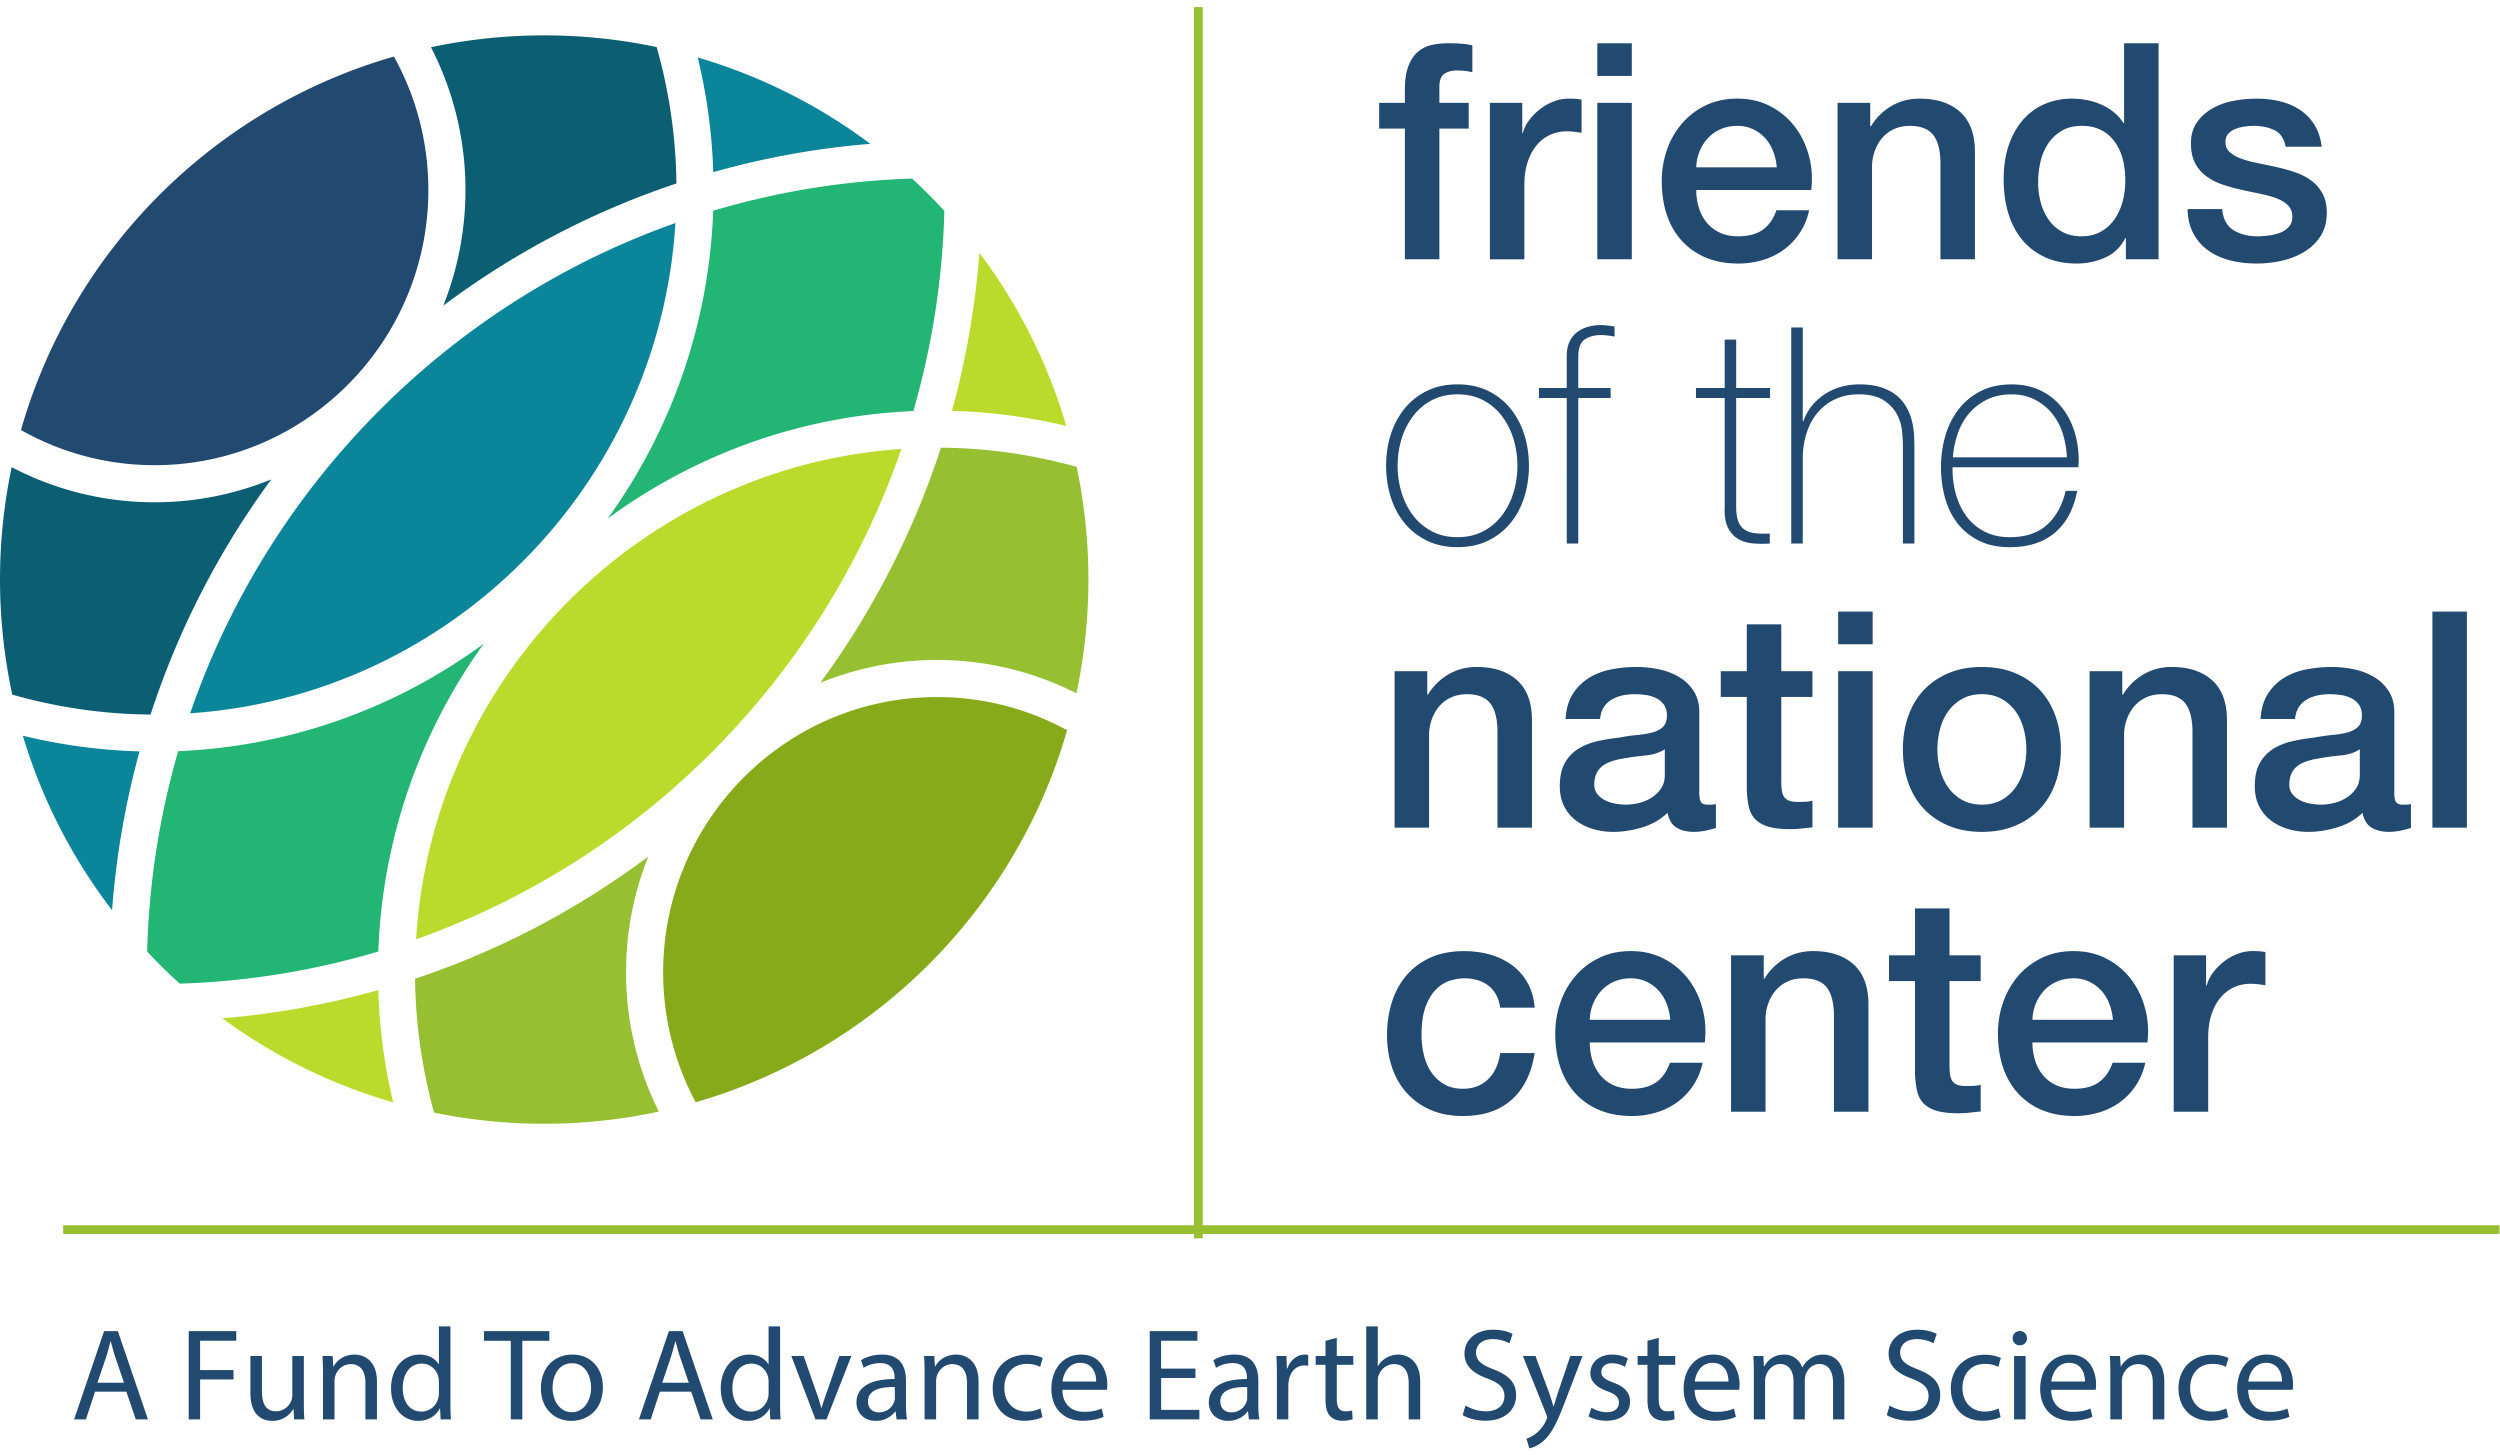
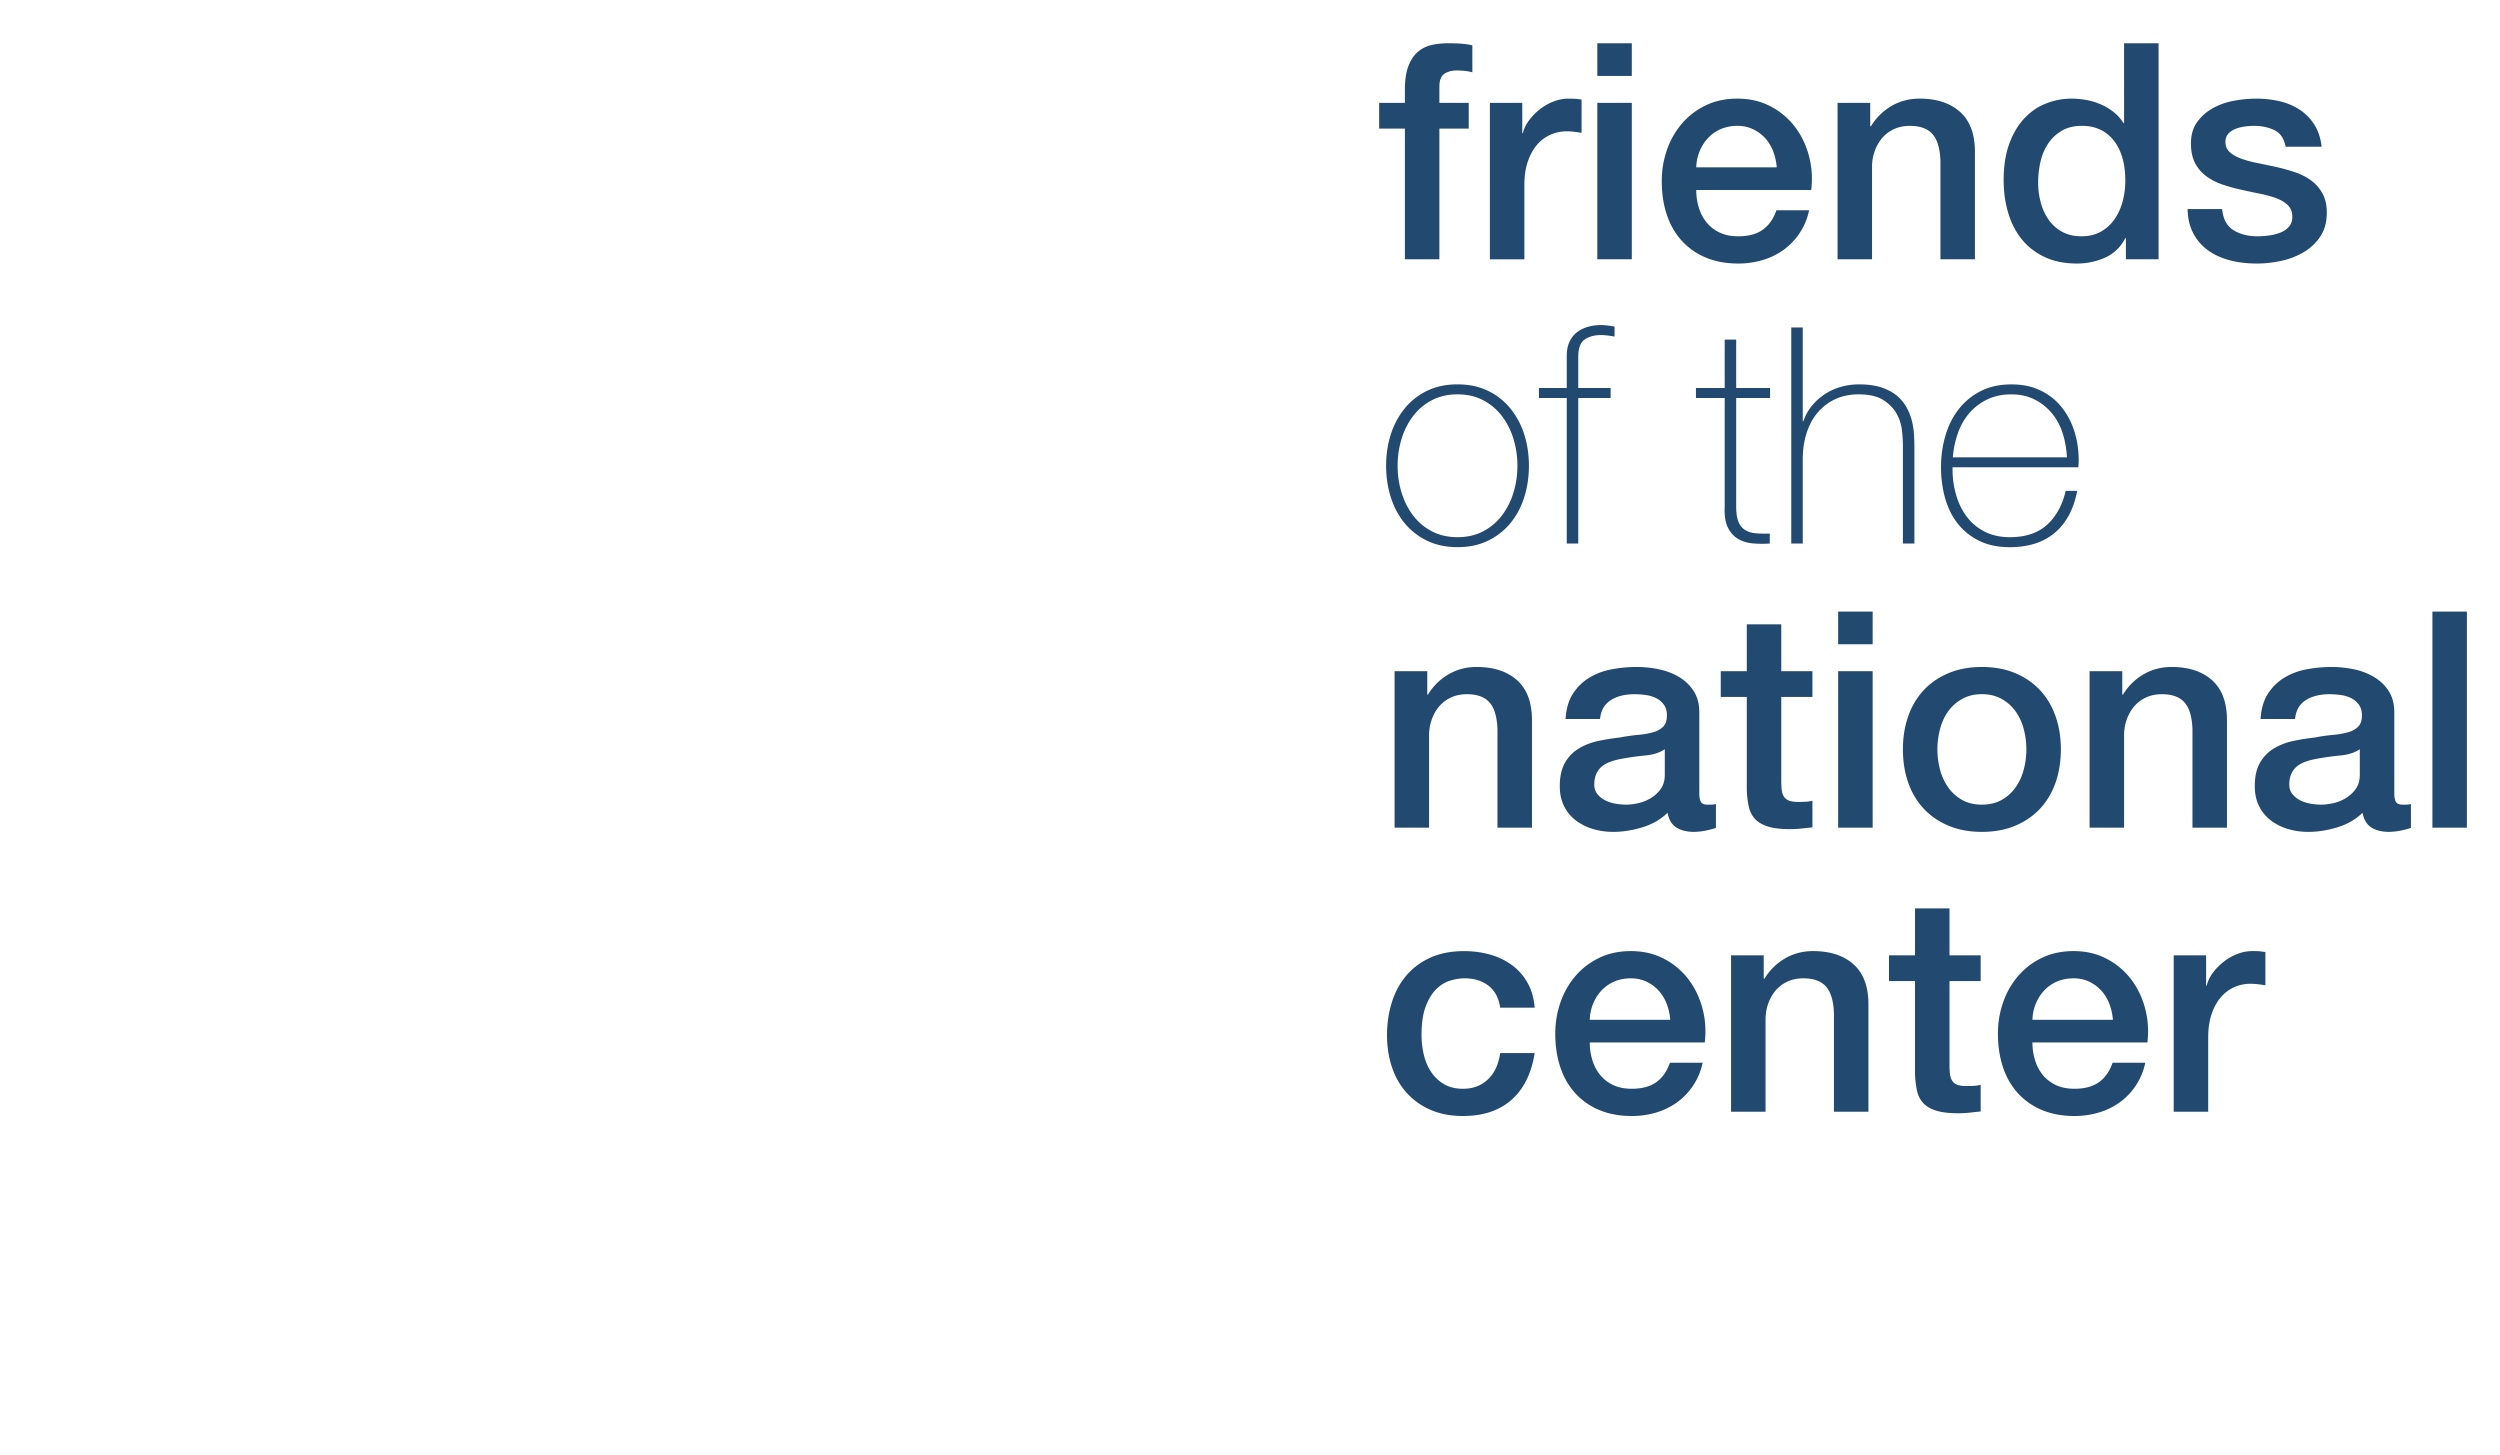
<svg xmlns="http://www.w3.org/2000/svg" xmlns:xlink="http://www.w3.org/1999/xlink" width="286.293" height="166.614" xml:space="preserve">
  <defs>
    <path id="a" d="M0 0h286.293v166.614H0z" />
  </defs>
  <clipPath id="b">
    <use xlink:href="#a" overflow="visible" />
  </clipPath>
  <g clip-path="url(#b)" fill="#224970">
    <path d="M157.938 11.78h2.945v-1.49c0-1.132.139-2.05.416-2.755.277-.705.646-1.248 1.108-1.628.462-.381.988-.635 1.577-.762s1.207-.191 1.854-.191c1.271 0 2.194.082 2.772.243V8.28a5.646 5.646 0 0 0-.814-.156 8.646 8.646 0 0 0-1.022-.052c-.531 0-.987.127-1.368.381-.382.254-.572.75-.572 1.49v1.836h3.361v2.945h-3.361v14.969h-3.95V14.725h-2.945V11.78zM170.619 11.78h3.707v3.465h.069c.115-.485.341-.958.676-1.42a6.575 6.575 0 0 1 1.213-1.265 6.134 6.134 0 0 1 1.577-.918 4.735 4.735 0 0 1 1.767-.346c.462 0 .779.012.953.035l.537.069v3.812a19.704 19.704 0 0 0-.849-.121 7.073 7.073 0 0 0-.85-.052c-.67 0-1.299.133-1.889.398a4.327 4.327 0 0 0-1.541 1.178c-.439.52-.786 1.161-1.04 1.923s-.381 1.641-.381 2.633v8.524h-3.95V11.78zM182.919 4.954h3.95v3.742h-3.95V4.954zm0 6.826h3.95v17.914h-3.95V11.78zM194.25 21.759c0 .693.098 1.363.294 2.01a4.94 4.94 0 0 0 .884 1.698c.393.485.889.873 1.49 1.161.601.289 1.316.433 2.148.433 1.154 0 2.084-.248 2.789-.745.704-.497 1.23-1.241 1.576-2.235h3.742a7.443 7.443 0 0 1-2.91 4.522 7.93 7.93 0 0 1-2.408 1.178 9.684 9.684 0 0 1-2.789.398c-1.409 0-2.657-.231-3.742-.693a7.735 7.735 0 0 1-2.755-1.94c-.751-.832-1.316-1.824-1.698-2.98-.381-1.155-.571-2.425-.571-3.812 0-1.27.202-2.477.606-3.621a9.245 9.245 0 0 1 1.732-3.015 8.288 8.288 0 0 1 2.72-2.062c1.062-.508 2.264-.762 3.604-.762 1.409 0 2.674.294 3.794.883a8.332 8.332 0 0 1 2.79 2.339c.739.97 1.275 2.085 1.611 3.344.334 1.259.421 2.559.26 3.898H194.25zm9.217-2.599a6.45 6.45 0 0 0-.398-1.802 4.815 4.815 0 0 0-.901-1.507 4.485 4.485 0 0 0-1.386-1.04 4.091 4.091 0 0 0-1.819-.398c-.692 0-1.322.122-1.888.364a4.33 4.33 0 0 0-1.456 1.005c-.404.428-.728.93-.97 1.507a5.23 5.23 0 0 0-.398 1.871h9.216zM210.432 11.78h3.742v2.633l.069.069a6.639 6.639 0 0 1 2.356-2.339c.97-.566 2.044-.849 3.222-.849 1.964 0 3.512.508 4.644 1.524 1.132 1.017 1.698 2.542 1.698 4.574v12.301h-3.95v-11.26c-.047-1.409-.347-2.431-.901-3.066s-1.421-.953-2.599-.953c-.67 0-1.271.122-1.802.364a3.927 3.927 0 0 0-1.352 1.005c-.369.428-.658.93-.866 1.507a5.38 5.38 0 0 0-.312 1.836v10.568h-3.95V11.78zM247.194 29.694h-3.742v-2.425h-.069c-.531 1.039-1.305 1.784-2.321 2.235a7.876 7.876 0 0 1-3.223.675c-1.409 0-2.639-.248-3.689-.745-1.052-.497-1.924-1.172-2.616-2.027-.693-.854-1.213-1.865-1.56-3.032-.347-1.166-.52-2.419-.52-3.759 0-1.617.219-3.015.658-4.193.438-1.178 1.022-2.148 1.75-2.911s1.559-1.322 2.495-1.681a7.96 7.96 0 0 1 2.858-.537c.554 0 1.12.052 1.697.156s1.132.271 1.663.502 1.022.525 1.473.883c.451.358.826.78 1.127 1.265h.069V4.954h3.949v24.74zm-13.79-8.767c0 .763.098 1.513.294 2.252a6.16 6.16 0 0 0 .901 1.975c.403.578.918 1.04 1.542 1.386.623.347 1.362.52 2.218.52.877 0 1.634-.185 2.27-.555a4.703 4.703 0 0 0 1.559-1.455c.404-.601.705-1.276.901-2.027s.294-1.519.294-2.304c0-1.987-.444-3.535-1.334-4.644-.889-1.108-2.096-1.663-3.62-1.663-.925 0-1.704.191-2.339.572a4.801 4.801 0 0 0-1.56 1.49 6.185 6.185 0 0 0-.866 2.079 10.8 10.8 0 0 0-.26 2.374zM254.471 23.942c.115 1.155.555 1.964 1.317 2.426.762.462 1.674.693 2.737.693.369 0 .791-.029 1.265-.087a5.464 5.464 0 0 0 1.334-.329 2.49 2.49 0 0 0 1.021-.71c.266-.312.387-.722.364-1.23-.023-.508-.208-.923-.555-1.247-.346-.323-.791-.583-1.334-.78-.543-.196-1.16-.364-1.854-.502s-1.397-.289-2.113-.451c-.74-.161-1.45-.357-2.131-.589a6.809 6.809 0 0 1-1.837-.936 4.322 4.322 0 0 1-1.3-1.507c-.323-.612-.484-1.369-.484-2.27 0-.97.236-1.785.71-2.443s1.074-1.189 1.802-1.594a7.86 7.86 0 0 1 2.426-.849 14.297 14.297 0 0 1 2.547-.242c.924 0 1.807.098 2.65.294a7.2 7.2 0 0 1 2.287.953 5.6 5.6 0 0 1 1.697 1.715c.451.705.733 1.554.85 2.547h-4.124c-.185-.947-.618-1.582-1.299-1.906-.682-.323-1.461-.485-2.339-.485-.277 0-.606.023-.987.069-.382.047-.74.133-1.074.26a2.267 2.267 0 0 0-.85.555c-.23.243-.346.56-.346.953 0 .485.167.878.502 1.178.335.3.773.549 1.316.745s1.161.364 1.854.502c.692.139 1.408.289 2.148.45.715.162 1.42.358 2.113.589s1.311.543 1.854.936c.543.393.981.889 1.316 1.49.335.601.503 1.34.503 2.218 0 1.062-.242 1.963-.728 2.703s-1.115 1.34-1.889 1.802a8.603 8.603 0 0 1-2.581 1.005c-.947.208-1.883.312-2.807.312-1.133 0-2.178-.127-3.136-.381-.959-.254-1.791-.641-2.495-1.161a5.598 5.598 0 0 1-1.663-1.94c-.404-.774-.618-1.692-.642-2.755h3.955z" />
  </g>
  <g fill="#224970">
    <path d="M158.734 53.338c0-1.27.179-2.465.537-3.586a9.013 9.013 0 0 1 1.577-2.963 7.49 7.49 0 0 1 2.563-2.027c1.017-.497 2.184-.745 3.5-.745s2.483.249 3.5.745a7.49 7.49 0 0 1 2.563 2.027 9.013 9.013 0 0 1 1.577 2.963c.357 1.121.537 2.316.537 3.586 0 1.271-.18 2.472-.537 3.604-.358 1.132-.884 2.12-1.577 2.962a7.587 7.587 0 0 1-2.563 2.01c-1.017.497-2.184.745-3.5.745s-2.483-.249-3.5-.745-1.871-1.167-2.563-2.01c-.693-.843-1.219-1.831-1.577-2.962s-.537-2.333-.537-3.604zm1.318 0c0 1.063.149 2.085.45 3.067.3.982.739 1.854 1.316 2.616.577.763 1.294 1.369 2.148 1.819s1.837.676 2.945.676 2.091-.225 2.945-.676 1.57-1.057 2.148-1.819a8.316 8.316 0 0 0 1.316-2.616c.3-.982.45-2.004.45-3.067 0-1.062-.15-2.084-.45-3.066a8.348 8.348 0 0 0-1.316-2.616 6.42 6.42 0 0 0-2.148-1.819c-.854-.451-1.837-.676-2.945-.676s-2.091.225-2.945.676a6.41 6.41 0 0 0-2.148 1.819 8.316 8.316 0 0 0-1.316 2.616c-.301.982-.45 2.004-.45 3.066zM176.232 45.577v-1.144h3.188V40.76c0-.624.104-1.161.312-1.611.208-.45.49-.814.849-1.091.357-.277.773-.485 1.247-.624s.976-.208 1.508-.208c.393 0 .912.058 1.559.173v1.144c-.646-.115-1.166-.173-1.559-.173-.74 0-1.357.168-1.854.502-.496.335-.744 1-.744 1.993v3.569h3.707v1.144h-3.707v16.667h-1.317V45.577h-3.189zM202.705 45.577h-3.881v12.439c0 .716.081 1.282.242 1.698.162.416.41.733.745.953.335.22.739.353 1.213.398.474.047 1.022.058 1.646.035v1.144c-.671.046-1.323.04-1.958-.017-.636-.058-1.195-.231-1.681-.52-.485-.289-.872-.722-1.161-1.299-.289-.577-.41-1.374-.363-2.391v-12.44h-3.292v-1.144h3.292V38.89h1.316v5.544h3.881v1.143zM206.446 37.503v10.742h.069c.23-.67.56-1.265.987-1.785a6.58 6.58 0 0 1 3.344-2.166 7.65 7.65 0 0 1 2.045-.277c1.039 0 1.923.127 2.65.381.728.254 1.322.589 1.784 1.005a4.86 4.86 0 0 1 1.092 1.403 6.49 6.49 0 0 1 .572 1.577c.115.532.185 1.045.207 1.542.023.497.035.93.035 1.299v11.019h-1.316V50.982c0-.438-.035-.993-.104-1.663s-.271-1.311-.606-1.923c-.335-.612-.843-1.137-1.524-1.577-.682-.438-1.623-.658-2.824-.658-1.017 0-1.917.185-2.702.555a5.853 5.853 0 0 0-2.01 1.542c-.555.659-.977 1.444-1.265 2.356-.289.913-.434 1.912-.434 2.997v9.633h-1.316v-24.74h1.316zM223.599 53.512v.208c0 1.04.139 2.033.417 2.98.277.947.688 1.779 1.233 2.495a5.857 5.857 0 0 0 2.049 1.698c.822.416 1.778.624 2.866.624 1.784 0 3.197-.468 4.239-1.403s1.76-2.235 2.154-3.898h1.316c-.393 2.079-1.242 3.673-2.547 4.782-1.305 1.109-3.031 1.664-5.18 1.664-1.317 0-2.467-.237-3.448-.71s-1.802-1.12-2.46-1.94c-.658-.82-1.149-1.79-1.473-2.911-.323-1.12-.485-2.327-.485-3.621 0-1.247.168-2.443.503-3.586.335-1.144.837-2.148 1.507-3.015s1.508-1.56 2.513-2.079 2.188-.78 3.552-.78c1.247 0 2.35.231 3.309.693.958.462 1.762 1.091 2.408 1.888s1.138 1.721 1.473 2.772c.335 1.051.503 2.178.503 3.378 0 .116-.007.249-.018.398-.012.15-.018.272-.018.364h-14.413zm13.097-1.144a10.702 10.702 0 0 0-.486-2.754 6.83 6.83 0 0 0-1.233-2.287 6.155 6.155 0 0 0-1.98-1.576c-.776-.393-1.662-.589-2.658-.589-1.065 0-2.003.203-2.813.606a6.35 6.35 0 0 0-2.05 1.594 7.094 7.094 0 0 0-1.285 2.304 10.779 10.779 0 0 0-.557 2.703h13.062z" />
  </g>
  <g fill="#224970">
    <path d="M159.705 76.866h3.742v2.633l.069.069a6.639 6.639 0 0 1 2.356-2.339c.97-.566 2.044-.849 3.222-.849 1.964 0 3.512.508 4.644 1.524 1.132 1.017 1.698 2.542 1.698 4.574V94.78h-3.95V83.519c-.047-1.409-.347-2.431-.901-3.066s-1.421-.953-2.599-.953c-.67 0-1.271.122-1.802.364a3.927 3.927 0 0 0-1.352 1.005c-.369.428-.658.93-.866 1.507a5.38 5.38 0 0 0-.312 1.836V94.78h-3.95V76.866zM194.597 90.795c0 .484.063.831.191 1.039.126.208.375.312.744.312h.416c.161 0 .347-.022.555-.069v2.737a12.163 12.163 0 0 1-1.213.312 7.528 7.528 0 0 1-1.282.139c-.809 0-1.479-.162-2.01-.485s-.878-.889-1.039-1.698c-.786.763-1.75 1.317-2.894 1.664-1.144.346-2.247.52-3.309.52-.81 0-1.583-.11-2.322-.329a6.08 6.08 0 0 1-1.957-.971 4.65 4.65 0 0 1-1.352-1.628c-.335-.659-.503-1.427-.503-2.305 0-1.108.202-2.01.606-2.703a4.502 4.502 0 0 1 1.594-1.628 7.184 7.184 0 0 1 2.218-.849c.82-.174 1.646-.307 2.478-.399a20.466 20.466 0 0 1 2.045-.294 9.594 9.594 0 0 0 1.715-.295c.496-.138.889-.352 1.178-.641.289-.289.434-.722.434-1.299 0-.508-.121-.924-.364-1.248a2.444 2.444 0 0 0-.9-.745 3.882 3.882 0 0 0-1.195-.346 9.546 9.546 0 0 0-1.248-.087c-1.108 0-2.021.231-2.737.693-.716.462-1.12 1.178-1.213 2.148h-3.949c.069-1.155.346-2.114.831-2.876s1.103-1.374 1.854-1.836a7.592 7.592 0 0 1 2.547-.97 15.145 15.145 0 0 1 2.911-.277c.877 0 1.743.092 2.599.277a7.392 7.392 0 0 1 2.304.901c.682.416 1.23.953 1.646 1.611s.623 1.461.623 2.408v9.217zm-3.95-4.99c-.602.394-1.341.63-2.218.711a29.7 29.7 0 0 0-2.634.363c-.416.069-.82.168-1.213.295s-.739.3-1.039.52c-.301.22-.537.509-.711.866-.173.358-.26.792-.26 1.3 0 .438.127.809.382 1.108.254.301.56.537.918.71.357.174.75.295 1.178.364s.814.104 1.161.104c.438 0 .912-.057 1.421-.173.508-.115.987-.312 1.438-.589s.826-.629 1.126-1.057.451-.953.451-1.577v-2.945zM197.058 76.866h2.979v-5.371h3.95v5.371h3.569v2.945h-3.569v9.563c0 .416.018.774.052 1.074.035.3.115.555.243.762.126.208.317.364.571.468.254.104.601.156 1.04.156.277 0 .554-.005.831-.018.277-.011.555-.052.832-.121v3.05c-.439.046-.866.092-1.282.138-.416.047-.844.069-1.282.069-1.039 0-1.877-.098-2.512-.294-.636-.196-1.133-.485-1.49-.866-.358-.382-.601-.86-.728-1.438a10.886 10.886 0 0 1-.226-1.975V79.811h-2.979v-2.945zM210.501 70.04h3.95v3.742h-3.95V70.04zm0 6.826h3.95V94.78h-3.95V76.866zM226.96 95.265c-1.433 0-2.709-.237-3.829-.711-1.12-.473-2.067-1.126-2.841-1.957-.774-.832-1.363-1.825-1.768-2.98-.404-1.154-.606-2.425-.606-3.812 0-1.362.202-2.621.606-3.776s.993-2.148 1.768-2.98c.773-.832 1.721-1.484 2.841-1.958 1.12-.473 2.396-.71 3.829-.71 1.432 0 2.708.237 3.829.71 1.12.474 2.066 1.126 2.841 1.958.773.832 1.363 1.825 1.768 2.98.403 1.155.606 2.414.606 3.776 0 1.387-.203 2.657-.606 3.812-.404 1.155-.994 2.148-1.768 2.98-.774.831-1.721 1.484-2.841 1.957-1.121.474-2.397.711-3.829.711zm0-3.119c.878 0 1.64-.185 2.287-.554a4.81 4.81 0 0 0 1.594-1.456c.416-.6.722-1.275.918-2.026a9.089 9.089 0 0 0 0-4.592 6.112 6.112 0 0 0-.918-2.027 4.9 4.9 0 0 0-1.594-1.438c-.647-.37-1.409-.555-2.287-.555s-1.641.185-2.287.555-1.178.849-1.594 1.438c-.416.589-.722 1.265-.918 2.027s-.295 1.525-.295 2.287c0 .786.099 1.554.295 2.305s.502 1.427.918 2.026c.416.602.947 1.087 1.594 1.456s1.409.554 2.287.554zM239.295 76.866h3.742v2.633l.069.069a6.639 6.639 0 0 1 2.356-2.339c.97-.566 2.044-.849 3.222-.849 1.964 0 3.512.508 4.644 1.524 1.132 1.017 1.698 2.542 1.698 4.574V94.78h-3.95V83.519c-.047-1.409-.347-2.431-.901-3.066s-1.421-.953-2.599-.953c-.67 0-1.271.122-1.802.364a3.927 3.927 0 0 0-1.352 1.005c-.369.428-.658.93-.866 1.507a5.38 5.38 0 0 0-.312 1.836V94.78h-3.95V76.866zM274.187 90.795c0 .484.063.831.191 1.039.126.208.375.312.744.312h.416c.161 0 .347-.022.555-.069v2.737a12.163 12.163 0 0 1-1.213.312 7.528 7.528 0 0 1-1.282.139c-.809 0-1.479-.162-2.01-.485s-.878-.889-1.039-1.698c-.786.763-1.75 1.317-2.894 1.664-1.144.346-2.247.52-3.309.52-.81 0-1.583-.11-2.322-.329a6.08 6.08 0 0 1-1.957-.971 4.65 4.65 0 0 1-1.352-1.628c-.335-.659-.503-1.427-.503-2.305 0-1.108.202-2.01.606-2.703a4.502 4.502 0 0 1 1.594-1.628 7.184 7.184 0 0 1 2.218-.849c.82-.174 1.646-.307 2.478-.399a20.466 20.466 0 0 1 2.045-.294 9.594 9.594 0 0 0 1.715-.295c.496-.138.889-.352 1.178-.641.289-.289.434-.722.434-1.299 0-.508-.121-.924-.364-1.248a2.444 2.444 0 0 0-.9-.745 3.882 3.882 0 0 0-1.195-.346 9.546 9.546 0 0 0-1.248-.087c-1.108 0-2.021.231-2.737.693-.716.462-1.12 1.178-1.213 2.148h-3.949c.069-1.155.346-2.114.831-2.876s1.103-1.374 1.854-1.836a7.592 7.592 0 0 1 2.547-.97 15.145 15.145 0 0 1 2.911-.277c.877 0 1.743.092 2.599.277a7.392 7.392 0 0 1 2.304.901c.682.416 1.23.953 1.646 1.611s.623 1.461.623 2.408v9.217zm-3.95-4.99c-.602.394-1.341.63-2.218.711a29.7 29.7 0 0 0-2.634.363c-.416.069-.82.168-1.213.295s-.739.3-1.039.52c-.301.22-.537.509-.711.866-.173.358-.26.792-.26 1.3 0 .438.127.809.382 1.108.254.301.56.537.918.71.357.174.75.295 1.178.364s.814.104 1.161.104c.438 0 .912-.057 1.421-.173.508-.115.987-.312 1.438-.589s.826-.629 1.126-1.057.451-.953.451-1.577v-2.945zM278.553 70.04h3.95v24.74h-3.95V70.04z" />
  </g>
  <g fill="#224970">
    <path d="M171.798 115.396c-.162-1.108-.606-1.945-1.334-2.512-.728-.565-1.646-.849-2.755-.849-.508 0-1.051.086-1.628.26-.578.173-1.109.497-1.595.97-.484.474-.89 1.132-1.212 1.976-.324.843-.485 1.946-.485 3.309 0 .739.086 1.479.26 2.218.173.739.45 1.397.831 1.975a4.493 4.493 0 0 0 1.473 1.403c.601.358 1.328.537 2.184.537 1.154 0 2.107-.357 2.858-1.074.75-.715 1.218-1.72 1.403-3.014h3.95c-.37 2.333-1.254 4.117-2.65 5.353-1.398 1.236-3.252 1.854-5.562 1.854-1.409 0-2.651-.237-3.726-.711a7.906 7.906 0 0 1-2.72-1.94c-.739-.819-1.299-1.796-1.681-2.928-.381-1.131-.571-2.356-.571-3.673 0-1.339.185-2.599.555-3.776.369-1.179.923-2.2 1.663-3.066.738-.867 1.657-1.548 2.754-2.045 1.098-.496 2.386-.745 3.864-.745 1.039 0 2.026.134 2.962.398a7.848 7.848 0 0 1 2.495 1.195 6.371 6.371 0 0 1 1.784 2.01c.462.81.739 1.768.832 2.876h-3.949zM182.055 119.381c0 .692.098 1.363.294 2.01s.491 1.213.884 1.697c.393.485.889.872 1.49 1.161.601.289 1.316.433 2.148.433 1.154 0 2.084-.248 2.789-.744.704-.497 1.23-1.242 1.576-2.235h3.742a7.435 7.435 0 0 1-2.91 4.522 7.932 7.932 0 0 1-2.408 1.179 9.718 9.718 0 0 1-2.789.398c-1.409 0-2.657-.231-3.742-.693a7.722 7.722 0 0 1-2.755-1.94c-.751-.831-1.316-1.824-1.698-2.979-.381-1.155-.571-2.426-.571-3.812 0-1.271.202-2.478.606-3.621a9.245 9.245 0 0 1 1.732-3.015c.75-.866 1.657-1.554 2.72-2.062s2.264-.763 3.604-.763c1.409 0 2.674.295 3.794.884a8.332 8.332 0 0 1 2.79 2.339c.739.971 1.275 2.085 1.611 3.344.334 1.26.421 2.559.26 3.898h-13.167zm9.216-2.598a6.443 6.443 0 0 0-.398-1.802 4.831 4.831 0 0 0-.901-1.508c-.381-.427-.843-.773-1.386-1.039s-1.149-.398-1.819-.398c-.692 0-1.322.121-1.888.363a4.33 4.33 0 0 0-1.456 1.005 4.981 4.981 0 0 0-.97 1.508 5.221 5.221 0 0 0-.398 1.871h9.216zM198.236 109.402h3.742v2.634l.069.069a6.63 6.63 0 0 1 2.356-2.339c.97-.566 2.044-.85 3.222-.85 1.964 0 3.512.509 4.644 1.524 1.132 1.018 1.698 2.542 1.698 4.574v12.301h-3.95v-11.262c-.047-1.408-.347-2.431-.901-3.066-.555-.635-1.421-.952-2.599-.952-.67 0-1.271.121-1.802.363a3.927 3.927 0 0 0-1.352 1.005c-.369.428-.658.931-.866 1.508s-.312 1.189-.312 1.836v10.568h-3.95v-17.913zM216.323 109.402h2.979v-5.371h3.95v5.371h3.569v2.945h-3.569v9.563c0 .416.018.774.052 1.074.035.3.115.555.243.762.126.208.317.364.571.468.254.104.601.156 1.04.156.277 0 .554-.005.831-.018.277-.011.555-.052.832-.121v3.05c-.439.046-.866.092-1.282.138-.416.047-.844.069-1.282.069-1.039 0-1.877-.098-2.512-.294-.636-.196-1.133-.485-1.49-.866-.358-.382-.601-.86-.728-1.438a10.886 10.886 0 0 1-.226-1.975v-10.568h-2.979v-2.945zM232.747 119.381c0 .692.098 1.363.294 2.01s.491 1.213.884 1.697c.393.485.889.872 1.49 1.161.601.289 1.316.433 2.148.433 1.154 0 2.084-.248 2.789-.744.704-.497 1.23-1.242 1.576-2.235h3.742a7.435 7.435 0 0 1-2.91 4.522 7.932 7.932 0 0 1-2.408 1.179 9.718 9.718 0 0 1-2.789.398c-1.409 0-2.657-.231-3.742-.693a7.722 7.722 0 0 1-2.755-1.94c-.751-.831-1.316-1.824-1.698-2.979-.381-1.155-.571-2.426-.571-3.812 0-1.271.202-2.478.606-3.621a9.245 9.245 0 0 1 1.732-3.015c.75-.866 1.657-1.554 2.72-2.062s2.264-.763 3.604-.763c1.409 0 2.674.295 3.794.884a8.332 8.332 0 0 1 2.79 2.339c.739.971 1.275 2.085 1.611 3.344.334 1.26.421 2.559.26 3.898h-13.167zm9.217-2.598a6.443 6.443 0 0 0-.398-1.802 4.831 4.831 0 0 0-.901-1.508c-.381-.427-.843-.773-1.386-1.039s-1.149-.398-1.819-.398c-.692 0-1.322.121-1.888.363a4.33 4.33 0 0 0-1.456 1.005 4.981 4.981 0 0 0-.97 1.508 5.221 5.221 0 0 0-.398 1.871h9.216zM248.928 109.402h3.707v3.465h.069a4 4 0 0 1 .676-1.421 6.633 6.633 0 0 1 1.213-1.265 6.134 6.134 0 0 1 1.577-.918 4.736 4.736 0 0 1 1.767-.347c.462 0 .779.012.953.035l.537.069v3.812a18.252 18.252 0 0 0-.849-.121 7.078 7.078 0 0 0-.85-.053c-.67 0-1.299.134-1.889.398a4.33 4.33 0 0 0-1.541 1.179c-.439.52-.786 1.16-1.04 1.923s-.381 1.641-.381 2.634v8.523h-3.95v-17.913z" />
  </g>
  <g>
    <defs>
-       <path id="c" d="M0 0h286.293v166.614H0z" />
-     </defs>
+       </defs>
    <clipPath id="d">
      <use xlink:href="#c" overflow="visible" />
    </clipPath>
    <path clip-path="url(#d)" fill="#0B8599" d="M77.354 25.536c-25.987 9.187-46.566 29.971-55.579 56.15 29.825-2.028 53.712-26.13 55.579-56.15" />
    <path clip-path="url(#d)" fill="#BADB2C" d="M103.223 51.41c-29.825 2.027-53.713 26.13-55.579 56.15 25.986-9.187 46.566-29.972 55.579-56.15" />
    <path clip-path="url(#d)" fill="#87AA1B" d="M122.204 83.625a31.019 31.019 0 0 0-14.912-3.8c-17.286 0-31.349 14.138-31.349 31.516 0 5.382 1.351 10.45 3.726 14.887 20.497-5.933 36.635-22.093 42.535-42.603" />
    <path clip-path="url(#d)" fill="#0C5F72" d="M31.069 54.895a35.256 35.256 0 0 1-13.364 2.625c-5.9 0-11.463-1.458-16.368-4.02a62.544 62.544 0 0 0 .07 26.044 59.274 59.274 0 0 0 15.836 2.285 95.142 95.142 0 0 1 13.826-26.934" />
    <path clip-path="url(#d)" fill="#224970" d="M2.402 49.246a31.025 31.025 0 0 0 15.303 4.025c17.286 0 31.349-14.138 31.349-31.516 0-5.542-1.435-10.75-3.943-15.279-20.605 5.911-36.827 22.152-42.709 42.77" />
    <path clip-path="url(#d)" fill="#0C5F72" d="M49.352 5.41a35.664 35.664 0 0 1 3.951 16.344c0 4.681-.909 9.15-2.543 13.251A94.404 94.404 0 0 1 77.465 21.01a60.164 60.164 0 0 0-2.263-15.62 62.542 62.542 0 0 0-25.85.02" />
    <path clip-path="url(#d)" fill="#96BF32" d="M75.446 127.295a35.679 35.679 0 0 1-3.752-15.955c0-4.68.909-9.148 2.543-13.25a94.34 94.34 0 0 1-26.705 13.995 60.167 60.167 0 0 0 2.178 15.328 62.605 62.605 0 0 0 25.736-.118" />
    <path clip-path="url(#d)" fill="#0B8599" d="M2.616 84.25a62.076 62.076 0 0 0 10.218 19.984 95.618 95.618 0 0 1 3.147-18.188A63.648 63.648 0 0 1 2.616 84.25" />
    <path clip-path="url(#d)" fill="#96BF32" d="M93.928 78.201a35.256 35.256 0 0 1 13.364-2.625 35.23 35.23 0 0 1 15.978 3.82 62.523 62.523 0 0 0 .028-25.93 59.307 59.307 0 0 0-15.544-2.199 95.169 95.169 0 0 1-13.826 26.934" />
    <path clip-path="url(#d)" fill="#BADB2C" d="M25.458 116.613a62.078 62.078 0 0 0 19.565 9.628 64.496 64.496 0 0 1-1.708-12.857 94.368 94.368 0 0 1-17.857 3.229" />
    <path clip-path="url(#d)" fill="#22B573" d="M20.583 112.645a89.77 89.77 0 0 0 22.741-3.682 64.137 64.137 0 0 1 12.087-35.257c-9.905 7.278-21.955 11.768-35.007 12.315a91.111 91.111 0 0 0-3.552 22.947 62.518 62.518 0 0 0 3.731 3.677" />
    <path clip-path="url(#d)" fill="#BADB2C" d="M122.107 48.776a62.114 62.114 0 0 0-9.951-19.828 95.648 95.648 0 0 1-3.141 18.102c4.496.12 8.873.718 13.092 1.726" />
    <path clip-path="url(#d)" fill="#0B8599" d="M99.663 16.472a62.1 62.1 0 0 0-19.759-9.891 64.468 64.468 0 0 1 1.778 13.131 94.314 94.314 0 0 1 17.981-3.24" />
-     <path clip-path="url(#d)" fill="#22B573" d="M104.446 20.45a89.79 89.79 0 0 0-22.773 3.683A64.145 64.145 0 0 1 69.586 59.39c9.906-7.278 21.956-11.768 35.007-12.315a91.082 91.082 0 0 0 3.552-22.93 62.581 62.581 0 0 0-3.699-3.695" />
    <g clip-path="url(#d)" fill="#224970">
      <path d="m10.886 159.369-1.05 3.18h-1.35l3.435-10.109h1.575l3.45 10.109h-1.395l-1.08-3.18h-3.585zm3.315-1.021-.99-2.909c-.225-.66-.375-1.261-.525-1.846h-.03c-.15.601-.315 1.216-.51 1.83l-.99 2.925h3.045zM21.611 152.439h5.445v1.095h-4.14v3.36h3.825v1.079h-3.825v4.575h-1.305v-10.109zM34.796 160.569c0 .75.015 1.409.06 1.979h-1.17l-.075-1.185h-.03a2.732 2.732 0 0 1-2.4 1.35c-1.14 0-2.505-.63-2.505-3.18v-4.245h1.32v4.02c0 1.38.42 2.311 1.62 2.311.885 0 1.5-.615 1.74-1.2a1.93 1.93 0 0 0 .12-.675v-4.455h1.32v5.28zM36.986 157.253c0-.75-.015-1.365-.06-1.965h1.17l.075 1.2h.03c.36-.69 1.2-1.365 2.4-1.365 1.005 0 2.565.6 2.565 3.09v4.335h-1.32v-4.185c0-1.17-.435-2.146-1.68-2.146-.87 0-1.545.615-1.77 1.351-.06.165-.09.39-.09.614v4.365h-1.32v-5.294zM51.581 151.899v8.774c0 .646.015 1.38.06 1.875h-1.185l-.06-1.26h-.03c-.405.81-1.29 1.425-2.475 1.425-1.755 0-3.105-1.485-3.105-3.689-.015-2.415 1.485-3.9 3.255-3.9 1.11 0 1.86.525 2.19 1.11h.03v-4.335h1.32zm-1.32 6.345c0-.165-.015-.39-.06-.555-.195-.841-.915-1.53-1.905-1.53-1.365 0-2.175 1.2-2.175 2.805 0 1.47.72 2.685 2.145 2.685.885 0 1.695-.585 1.935-1.574.045-.181.06-.36.06-.57v-1.261zM58.496 153.548H55.42v-1.109h7.485v1.109h-3.09v9h-1.32v-9zM69.04 158.859c0 2.685-1.86 3.854-3.615 3.854-1.965 0-3.48-1.44-3.48-3.735 0-2.43 1.59-3.854 3.6-3.854 2.085 0 3.495 1.514 3.495 3.735zm-5.76.074c0 1.59.915 2.79 2.205 2.79 1.26 0 2.205-1.185 2.205-2.819 0-1.23-.615-2.79-2.175-2.79-1.559 0-2.235 1.439-2.235 2.819zM75.565 159.369l-1.05 3.18h-1.35L76.6 152.44h1.575l3.45 10.109H80.23l-1.08-3.18h-3.585zm3.315-1.021-.99-2.909c-.225-.66-.375-1.261-.525-1.846h-.03c-.15.601-.315 1.216-.51 1.83l-.99 2.925h3.045zM89.335 151.899v8.774c0 .646.015 1.38.06 1.875H88.21l-.06-1.26h-.03c-.405.81-1.29 1.425-2.475 1.425-1.755 0-3.105-1.485-3.105-3.689-.015-2.415 1.485-3.9 3.255-3.9 1.11 0 1.86.525 2.19 1.11h.03v-4.335h1.32zm-1.319 6.345c0-.165-.015-.39-.06-.555-.195-.841-.915-1.53-1.905-1.53-1.365 0-2.175 1.2-2.175 2.805 0 1.47.72 2.685 2.145 2.685.885 0 1.695-.585 1.935-1.574.045-.181.06-.36.06-.57v-1.261zM92.035 155.289l1.425 4.08c.24.66.435 1.26.585 1.859h.045c.165-.6.375-1.199.615-1.859l1.41-4.08h1.38l-2.85 7.26h-1.26l-2.76-7.26h1.41zM102.67 162.548l-.105-.915h-.045c-.405.57-1.185 1.08-2.22 1.08-1.47 0-2.22-1.035-2.22-2.085 0-1.755 1.56-2.715 4.365-2.7v-.149c0-.601-.165-1.681-1.65-1.681-.675 0-1.38.211-1.89.54l-.3-.869c.6-.391 1.47-.646 2.385-.646 2.22 0 2.76 1.515 2.76 2.97v2.715c0 .63.03 1.245.12 1.74h-1.2zm-.195-3.705c-1.44-.029-3.075.226-3.075 1.635 0 .855.57 1.261 1.245 1.261.945 0 1.545-.601 1.755-1.216.045-.135.075-.284.075-.42v-1.26zM105.88 157.253c0-.75-.015-1.365-.06-1.965h1.17l.075 1.2h.03c.36-.69 1.2-1.365 2.4-1.365 1.005 0 2.565.6 2.565 3.09v4.335h-1.32v-4.185c0-1.17-.435-2.146-1.68-2.146-.87 0-1.545.615-1.77 1.351-.06.165-.09.39-.09.614v4.365h-1.32v-5.294zM119.379 162.279c-.345.18-1.11.42-2.084.42-2.19 0-3.615-1.485-3.615-3.705 0-2.235 1.53-3.855 3.9-3.855.78 0 1.47.195 1.83.375l-.3 1.021c-.315-.18-.81-.345-1.53-.345-1.665 0-2.565 1.229-2.565 2.744 0 1.681 1.08 2.715 2.52 2.715.75 0 1.245-.194 1.62-.359l.224.989zM121.66 159.159c.03 1.785 1.17 2.52 2.49 2.52.945 0 1.515-.165 2.01-.375l.225.945c-.465.21-1.26.45-2.415.45-2.235 0-3.57-1.471-3.57-3.66 0-2.19 1.29-3.915 3.405-3.915 2.37 0 3 2.085 3 3.42 0 .271-.03.48-.045.615h-5.1zm3.87-.946c.015-.84-.345-2.145-1.83-2.145-1.335 0-1.92 1.229-2.025 2.145h3.855zM136.899 157.808h-3.93v3.646h4.38v1.095h-5.685V152.44h5.459v1.095h-4.155v3.195h3.93v1.078zM143.02 162.548l-.105-.915h-.045c-.405.57-1.185 1.08-2.22 1.08-1.47 0-2.22-1.035-2.22-2.085 0-1.755 1.56-2.715 4.365-2.7v-.149c0-.601-.165-1.681-1.65-1.681-.675 0-1.38.211-1.89.54l-.3-.869c.6-.391 1.47-.646 2.385-.646 2.22 0 2.76 1.515 2.76 2.97v2.715c0 .63.03 1.245.12 1.74h-1.2zm-.195-3.705c-1.44-.029-3.075.226-3.075 1.635 0 .855.57 1.261 1.245 1.261.945 0 1.545-.601 1.755-1.216.045-.135.075-.284.075-.42v-1.26zM146.229 157.553c0-.854-.015-1.59-.06-2.265h1.154l.046 1.425h.06c.33-.975 1.125-1.59 2.01-1.59.15 0 .255.015.375.045v1.245a1.983 1.983 0 0 0-.45-.045c-.93 0-1.59.705-1.77 1.695-.03.18-.06.39-.06.614v3.87h-1.306v-4.994zM153.084 153.204v2.085h1.891v1.005h-1.891v3.915c0 .899.255 1.41.99 1.41.345 0 .6-.045.765-.09l.061.989c-.255.105-.66.181-1.17.181-.615 0-1.11-.195-1.425-.556-.375-.39-.511-1.035-.511-1.89v-3.96h-1.125v-1.005h1.125v-1.74l1.29-.344zM156.459 151.899h1.32v4.529h.03c.21-.375.54-.705.944-.93a2.72 2.72 0 0 1 1.351-.375c.975 0 2.534.6 2.534 3.105v4.319h-1.319v-4.17c0-1.17-.436-2.16-1.681-2.16-.854 0-1.529.601-1.77 1.32-.075.18-.09.375-.09.63v4.38h-1.32v-10.648zM167.829 160.958c.585.36 1.44.66 2.34.66 1.335 0 2.115-.705 2.115-1.726 0-.944-.54-1.484-1.905-2.01-1.649-.585-2.67-1.439-2.67-2.864 0-1.575 1.305-2.745 3.27-2.745 1.035 0 1.785.24 2.235.495l-.36 1.064a4.029 4.029 0 0 0-1.92-.479c-1.38 0-1.904.824-1.904 1.515 0 .945.614 1.41 2.01 1.95 1.71.66 2.58 1.484 2.58 2.97 0 1.56-1.155 2.91-3.54 2.91-.975 0-2.04-.285-2.58-.646l.329-1.094zM175.839 155.289l1.59 4.29c.165.479.345 1.05.465 1.484h.03c.135-.435.285-.989.465-1.515l1.439-4.26h1.396l-1.98 5.175c-.944 2.49-1.59 3.765-2.489 4.545-.646.57-1.29.795-1.62.854l-.33-1.109c.33-.105.765-.315 1.155-.646.359-.284.81-.795 1.109-1.47.061-.135.105-.24.105-.314 0-.075-.03-.181-.09-.346l-2.686-6.689h1.441zM182.244 161.199c.39.255 1.08.524 1.74.524.96 0 1.409-.479 1.409-1.08 0-.63-.375-.975-1.35-1.335-1.305-.465-1.92-1.185-1.92-2.055 0-1.17.945-2.13 2.505-2.13.735 0 1.38.21 1.785.45l-.33.96c-.285-.18-.81-.42-1.485-.42-.779 0-1.215.45-1.215.99 0 .6.436.869 1.38 1.229 1.26.48 1.905 1.11 1.905 2.189 0 1.275-.99 2.176-2.715 2.176-.795 0-1.53-.195-2.04-.495l.331-1.003zM189.953 153.204v2.085h1.891v1.005h-1.891v3.915c0 .899.255 1.41.99 1.41.345 0 .6-.045.765-.09l.061.989c-.255.105-.66.181-1.17.181-.615 0-1.11-.195-1.425-.556-.375-.39-.511-1.035-.511-1.89v-3.96h-1.125v-1.005h1.125v-1.74l1.29-.344zM194.063 159.159c.03 1.785 1.17 2.52 2.489 2.52.945 0 1.516-.165 2.011-.375l.225.945c-.465.21-1.26.45-2.415.45-2.234 0-3.569-1.471-3.569-3.66 0-2.19 1.29-3.915 3.404-3.915 2.37 0 3 2.085 3 3.42 0 .271-.03.48-.045.615h-5.1zm3.871-.946c.015-.84-.346-2.145-1.83-2.145-1.335 0-1.92 1.229-2.025 2.145h3.855zM200.844 157.253c0-.75-.015-1.365-.06-1.965h1.154l.061 1.17h.045c.405-.689 1.08-1.335 2.28-1.335.989 0 1.739.6 2.055 1.455h.03c.225-.405.51-.72.81-.945.435-.33.915-.51 1.604-.51.96 0 2.386.63 2.386 3.15v4.274h-1.29v-4.109c0-1.396-.511-2.235-1.575-2.235-.75 0-1.335.555-1.56 1.2-.061.18-.105.42-.105.66v4.484h-1.29v-4.35c0-1.155-.51-1.995-1.515-1.995-.825 0-1.425.66-1.635 1.32-.075.194-.105.42-.105.645v4.38h-1.29v-5.294zM216.398 160.958c.585.36 1.439.66 2.34.66 1.335 0 2.115-.705 2.115-1.726 0-.944-.54-1.484-1.905-2.01-1.649-.585-2.67-1.439-2.67-2.864 0-1.575 1.305-2.745 3.27-2.745 1.035 0 1.785.24 2.235.495l-.36 1.064a4.029 4.029 0 0 0-1.92-.479c-1.38 0-1.904.824-1.904 1.515 0 .945.614 1.41 2.01 1.95 1.71.66 2.58 1.484 2.58 2.97 0 1.56-1.155 2.91-3.54 2.91-.975 0-2.04-.285-2.58-.646l.329-1.094zM229.103 162.279c-.345.18-1.109.42-2.085.42-2.189 0-3.614-1.485-3.614-3.705 0-2.235 1.529-3.855 3.899-3.855.78 0 1.47.195 1.83.375l-.3 1.021c-.315-.18-.811-.345-1.53-.345-1.665 0-2.564 1.229-2.564 2.744 0 1.681 1.08 2.715 2.52 2.715.75 0 1.245-.194 1.62-.359l.224.989zM232.118 153.249c.016.45-.314.811-.84.811-.465 0-.795-.36-.795-.811 0-.465.346-.825.825-.825.496-.001.81.36.81.825zm-1.47 9.299v-7.26h1.32v7.26h-1.32zM234.894 159.159c.03 1.785 1.17 2.52 2.489 2.52.945 0 1.516-.165 2.011-.375l.225.945c-.465.21-1.26.45-2.415.45-2.234 0-3.569-1.471-3.569-3.66 0-2.19 1.29-3.915 3.404-3.915 2.37 0 3 2.085 3 3.42 0 .271-.03.48-.045.615h-5.1zm3.87-.946c.015-.84-.346-2.145-1.83-2.145-1.335 0-1.92 1.229-2.025 2.145h3.855zM241.673 157.253c0-.75-.015-1.365-.06-1.965h1.17l.075 1.2h.029c.36-.69 1.2-1.365 2.4-1.365 1.005 0 2.564.6 2.564 3.09v4.335h-1.319v-4.185c0-1.17-.436-2.146-1.681-2.146-.869 0-1.545.615-1.77 1.351-.06.165-.09.39-.09.614v4.365h-1.32v-5.294zM255.173 162.279c-.345.18-1.109.42-2.085.42-2.189 0-3.614-1.485-3.614-3.705 0-2.235 1.529-3.855 3.899-3.855.78 0 1.47.195 1.83.375l-.3 1.021c-.315-.18-.811-.345-1.53-.345-1.665 0-2.564 1.229-2.564 2.744 0 1.681 1.08 2.715 2.52 2.715.75 0 1.245-.194 1.62-.359l.224.989zM257.453 159.159c.03 1.785 1.17 2.52 2.49 2.52.944 0 1.515-.165 2.01-.375l.225.945c-.465.21-1.26.45-2.415.45-2.234 0-3.569-1.471-3.569-3.66 0-2.19 1.29-3.915 3.404-3.915 2.37 0 3 2.085 3 3.42 0 .271-.03.48-.045.615h-5.1zm3.87-.946c.015-.84-.346-2.145-1.83-2.145-1.335 0-1.92 1.229-2.025 2.145h3.855z" />
    </g>
    <path clip-path="url(#d)" fill="none" stroke="#96BF32" stroke-miterlimit="10" d="M7.236 140.81h279M137.236 141.81V.81" />
  </g>
</svg>